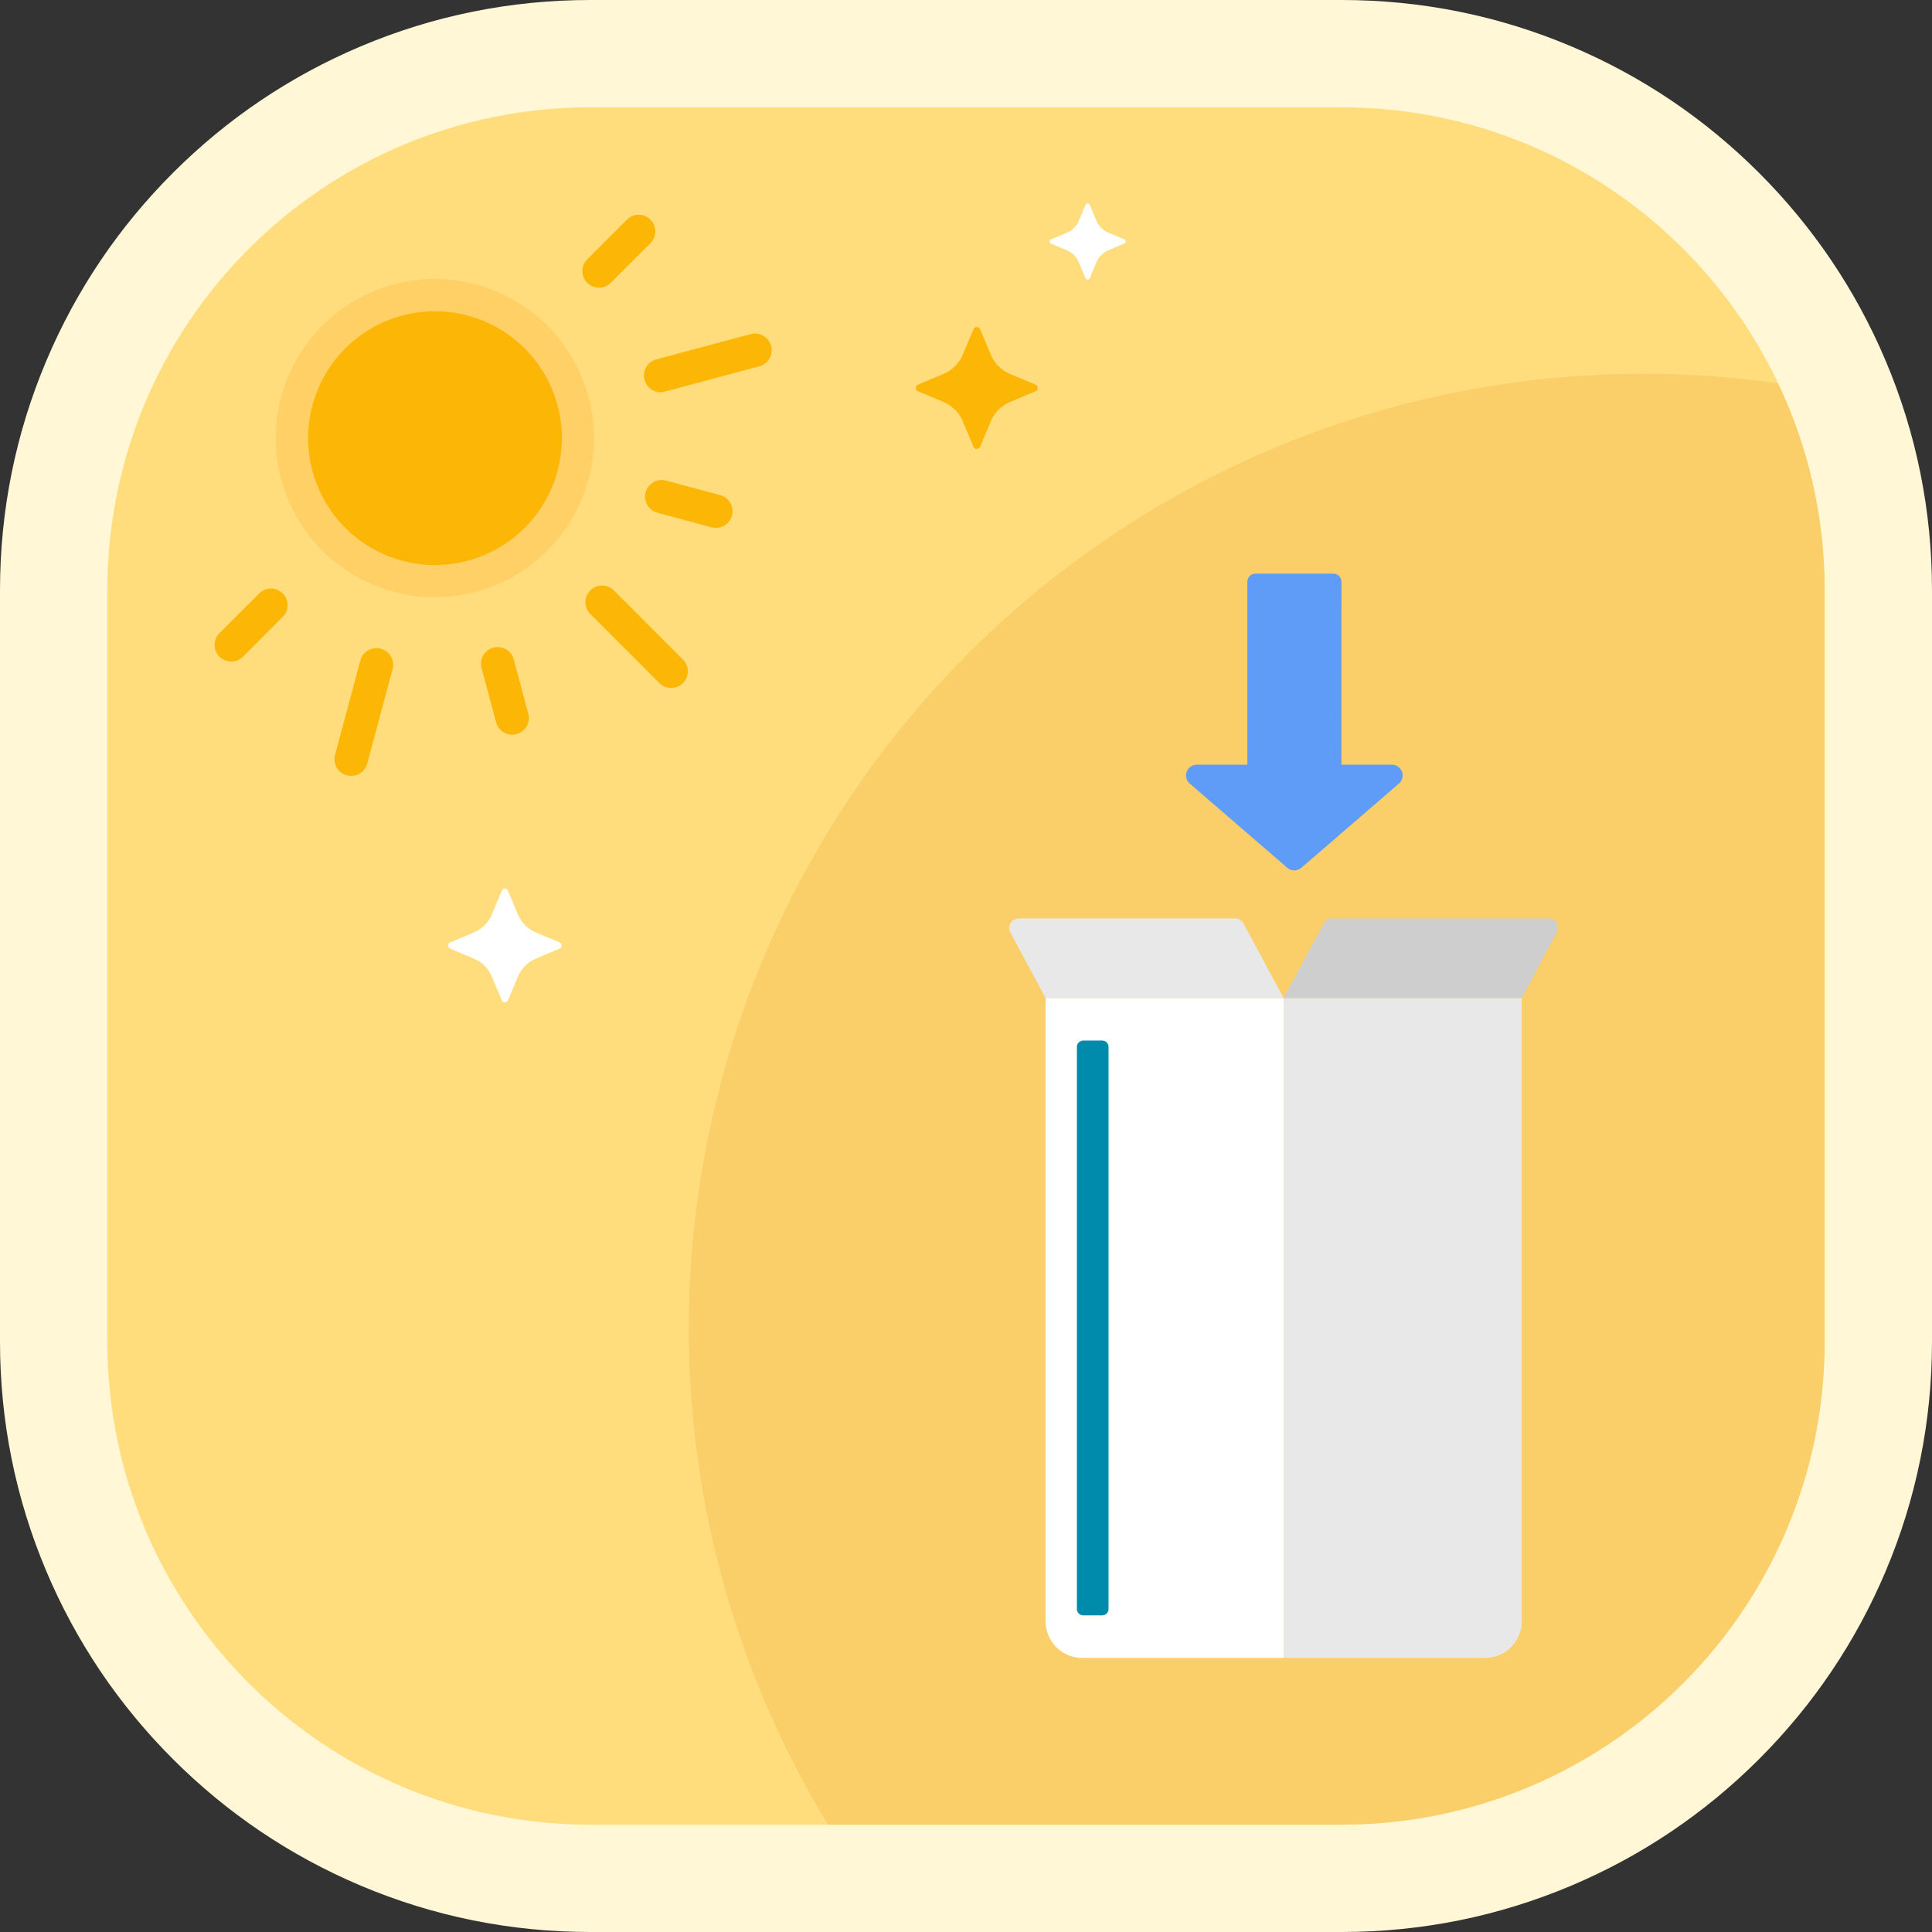
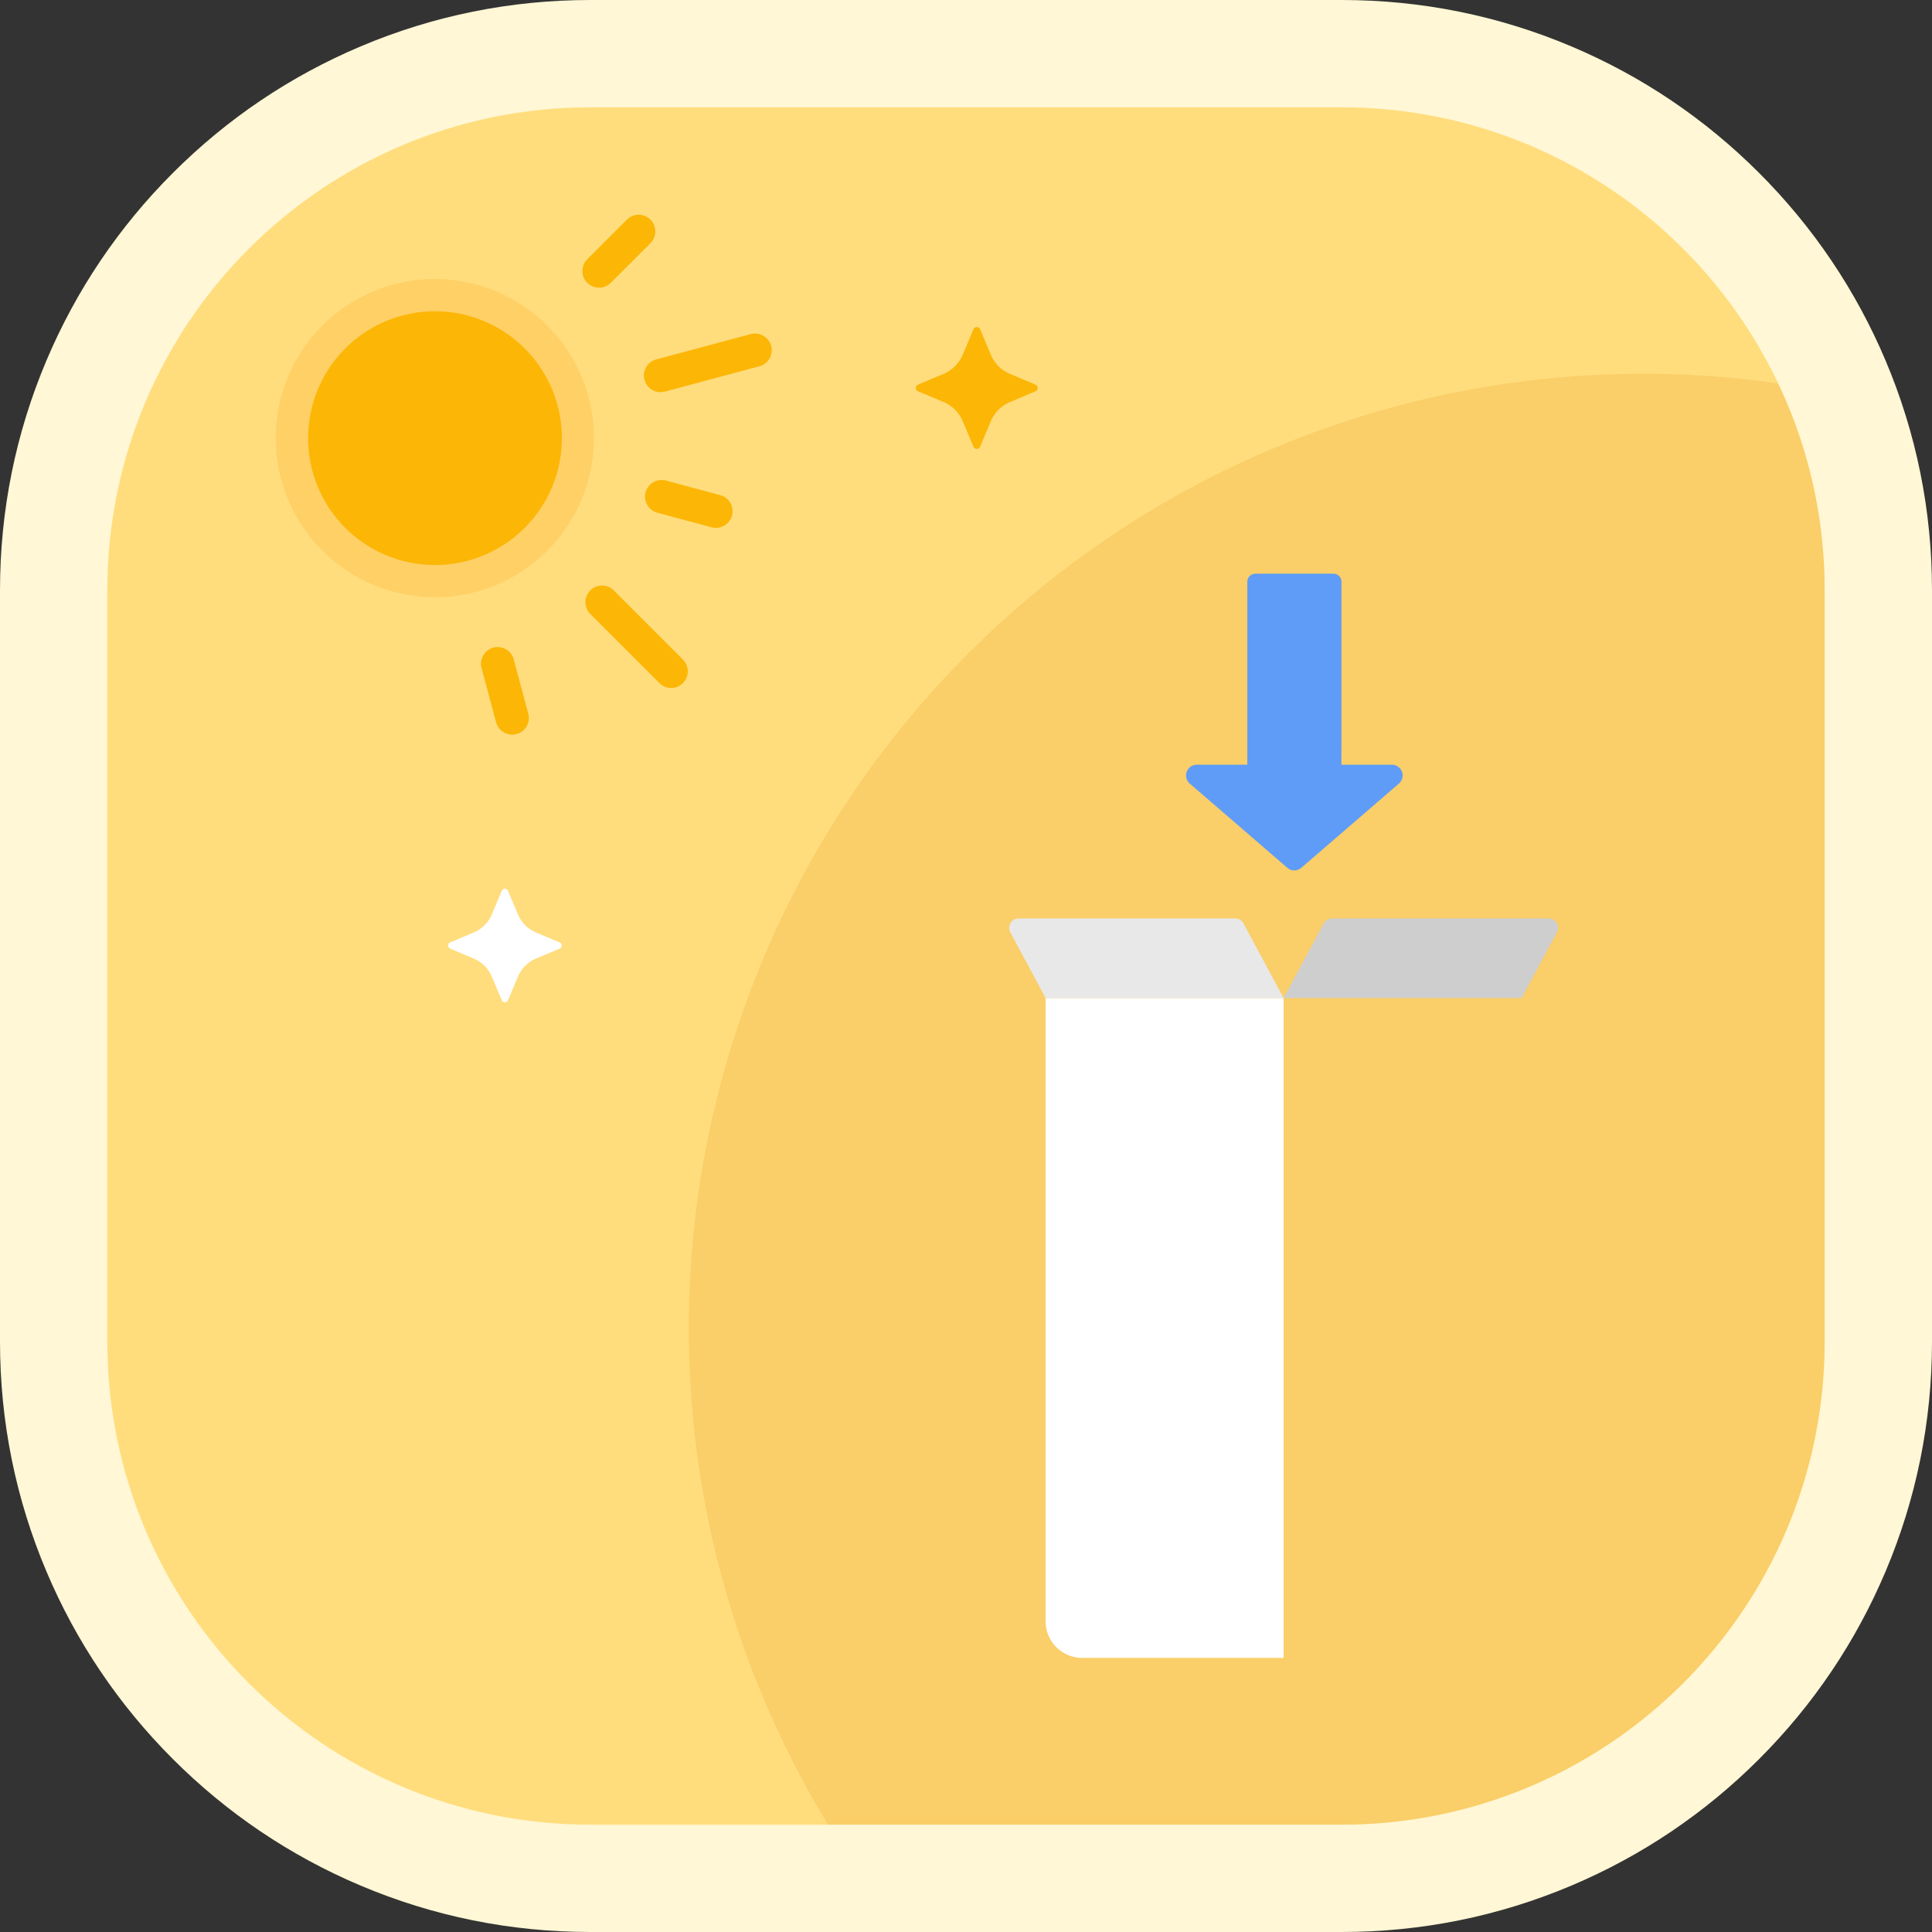
<svg xmlns="http://www.w3.org/2000/svg" width="72" height="72" viewBox="0 0 72 72">
  <rect x="0" y="0" width="72" height="72" fill="#333333" stroke="none" />
  <defs>
    <clipPath id="clip-path">
      <rect id="사각형_9" data-name="사각형 9" width="60.003" height="60.42" fill="none" />
    </clipPath>
    <clipPath id="clip-path-2">
      <rect id="사각형_8" data-name="사각형 8" width="60.003" height="60.42" transform="translate(0 0)" fill="none" />
    </clipPath>
    <clipPath id="clip-path-3">
      <rect id="사각형_7" data-name="사각형 7" width="42.33" height="54.07" transform="translate(17.673 6.35)" fill="none" />
    </clipPath>
  </defs>
  <g id="icon_carton" transform="translate(-27 -279)">
    <g id="Mask" transform="translate(31 283)" fill="#ffdd7d">
      <path d="M 46 66 L 18 66 C 15.301 66 12.681 65.471 10.214 64.427 C 7.833 63.42 5.694 61.978 3.858 60.142 C 2.022 58.306 0.58 56.167 -0.427 53.786 C -1.471 51.319 -2 48.699 -2 46 L -2 18 C -2 15.301 -1.471 12.681 -0.427 10.214 C 0.58 7.833 2.022 5.694 3.858 3.858 C 5.694 2.022 7.833 0.58 10.214 -0.427 C 12.681 -1.471 15.301 -2 18 -2 L 46 -2 C 48.699 -2 51.319 -1.471 53.786 -0.427 C 56.167 0.58 58.306 2.022 60.142 3.858 C 61.978 5.694 63.42 7.833 64.427 10.214 C 65.471 12.681 66 15.301 66 18 L 66 46 C 66 48.699 65.471 51.319 64.427 53.786 C 63.42 56.167 61.978 58.306 60.142 60.142 C 58.306 61.978 56.167 63.42 53.786 64.427 C 51.319 65.471 48.699 66 46 66 Z" stroke="none" />
      <path d="M 18 0 C 8.059 0 0 8.059 0 18 L 0 46 C 0 55.941 8.059 64 18 64 L 46 64 C 55.941 64 64 55.941 64 46 L 64 18 C 64 8.059 55.941 0 46 0 L 18 0 M 18 -4 L 46 -4 C 48.968 -4 51.85 -3.418 54.565 -2.269 C 57.185 -1.161 59.537 0.424 61.556 2.444 C 63.575 4.463 65.161 6.815 66.269 9.435 C 67.418 12.15 68 15.032 68 18 L 68 46 C 68 48.968 67.418 51.85 66.269 54.565 C 65.161 57.185 63.575 59.537 61.556 61.556 C 59.537 63.575 57.185 65.161 54.565 66.269 C 51.85 67.418 48.968 68 46 68 L 18 68 C 15.032 68 12.15 67.418 9.435 66.269 C 6.815 65.161 4.463 63.575 2.444 61.556 C 0.424 59.537 -1.161 57.185 -2.269 54.565 C -3.418 51.85 -4 48.968 -4 46 L -4 18 C -4 15.032 -3.418 12.15 -2.269 9.435 C -1.161 6.815 0.424 4.463 2.444 2.444 C 4.463 0.424 6.815 -1.161 9.435 -2.269 C 12.15 -3.418 15.032 -4 18 -4 Z" stroke="none" fill="#fff7d5" />
    </g>
    <g id="그룹_155" data-name="그룹 155" transform="translate(34.998 286.58)">
      <g id="그룹_154" data-name="그룹 154" clip-path="url(#clip-path)">
        <g id="그룹_153" data-name="그룹 153">
          <g id="그룹_152" data-name="그룹 152" clip-path="url(#clip-path-2)">
            <path id="패스_149" data-name="패스 149" d="M8.212,14.677A5.93,5.93,0,1,1,12.4,12.941a5.888,5.888,0,0,1-4.191,1.736" fill="#ffd066" />
            <path id="패스_150" data-name="패스 150" d="M11.556,12.092a4.728,4.728,0,1,1,0-6.687,4.728,4.728,0,0,1,0,6.687" fill="#fcb606" />
            <path id="패스_151" data-name="패스 151" d="M16.576,17.877,14,15.3a.62.62,0,1,1,.878-.877L17.453,17a.62.62,0,1,1-.877.877" fill="#fcb606" />
            <path id="패스_152" data-name="패스 152" d="M16.223,11.368a.62.62,0,0,1,.6-1.038l2.019.541a.62.62,0,0,1-.321,1.2L16.5,11.528a.614.614,0,0,1-.278-.16" fill="#fcb606" />
            <path id="패스_153" data-name="패스 153" d="M13.887,2.96a.62.62,0,0,1,0-.877L15.365.605a.62.62,0,1,1,.877.877L14.764,2.96a.62.62,0,0,1-.877,0" fill="#fcb606" />
-             <path id="패스_154" data-name="패스 154" d="M.182,16.891a.62.62,0,0,1,0-.877L1.66,14.536a.62.62,0,1,1,.877.877L1.059,16.891a.62.62,0,0,1-.877,0" fill="#fcb606" />
            <path id="패스_155" data-name="패스 155" d="M10.649,19.613a.614.614,0,0,1-.16-.278l-.541-2.019a.62.62,0,0,1,1.2-.321l.541,2.019a.62.62,0,0,1-1.038.6" fill="#fcb606" />
            <path id="패스_156" data-name="패스 156" d="M16.181,6.851a.62.62,0,0,1,.278-1.037l3.52-.943a.62.62,0,1,1,.321,1.2l-3.52.943a.621.621,0,0,1-.6-.161" fill="#fcb606" />
-             <path id="패스_157" data-name="패스 157" d="M4.649,21.155a.621.621,0,0,1-.161-.6l.944-3.52a.62.62,0,0,1,1.2.321l-.944,3.52a.62.62,0,0,1-1.037.278" fill="#fcb606" />
            <path id="패스_158" data-name="패스 158" d="M10.933,25.618l.374.885a1.254,1.254,0,0,0,.665.665l.884.373a.125.125,0,0,1,0,.231l-.884.374a1.248,1.248,0,0,0-.665.665l-.374.884a.125.125,0,0,1-.231,0l-.373-.884a1.251,1.251,0,0,0-.665-.665l-.885-.374a.125.125,0,0,1,0-.231l.885-.373a1.258,1.258,0,0,0,.665-.665l.373-.885a.125.125,0,0,1,.231,0" fill="#fff" />
-             <path id="패스_159" data-name="패스 159" d="M32.613.051l.251.594a.839.839,0,0,0,.446.446l.594.251a.084.084,0,0,1,0,.154l-.594.251a.839.839,0,0,0-.446.446l-.251.594a.084.084,0,0,1-.155,0l-.251-.594a.839.839,0,0,0-.446-.446L31.168,1.5a.083.083,0,0,1,0-.154l.593-.251a.839.839,0,0,0,.446-.446l.251-.594a.084.084,0,0,1,.155,0" fill="#fff" />
            <g id="그룹_151" data-name="그룹 151" opacity="0.2">
              <g id="그룹_150" data-name="그룹 150">
                <g id="그룹_149" data-name="그룹 149" clip-path="url(#clip-path-3)">
                  <path id="패스_160" data-name="패스 160" d="M60,14.42v28a18,18,0,0,1-18,18H22.862A35.569,35.569,0,0,1,53.232,6.35a34.73,34.73,0,0,1,5.03.36A17.759,17.759,0,0,1,60,14.42" fill="#e59013" />
                </g>
              </g>
            </g>
            <path id="패스_161" data-name="패스 161" d="M28.528,4.689l.4.951a1.345,1.345,0,0,0,.714.714l.95.4a.134.134,0,0,1,0,.248l-.95.4a1.341,1.341,0,0,0-.714.714l-.4.951a.135.135,0,0,1-.248,0l-.4-.951a1.343,1.343,0,0,0-.715-.714l-.95-.4a.134.134,0,0,1,0-.248l.95-.4a1.347,1.347,0,0,0,.715-.714l.4-.951a.135.135,0,0,1,.248,0" fill="#fcb606" />
            <path id="패스_162" data-name="패스 162" d="M39.838,54.205H32.333a1.365,1.365,0,0,1-1.365-1.365V29.613h8.87Z" fill="#fff" />
-             <path id="패스_163" data-name="패스 163" d="M47.343,54.205h-7.5V29.613h8.87V52.84a1.365,1.365,0,0,1-1.365,1.365" fill="#e8e8e8" />
            <path id="패스_164" data-name="패스 164" d="M48.708,29.614h-8.87l1.495-2.783a.346.346,0,0,1,.306-.183h8.08a.348.348,0,0,1,.307.512Z" fill="#cecece" />
            <path id="패스_165" data-name="패스 165" d="M30.968,29.614h8.87l-1.494-2.781a.351.351,0,0,0-.31-.185h-8.07a.352.352,0,0,0-.31.519Z" fill="#e8e8e8" />
            <path id="패스_166" data-name="패스 166" d="M41.992,22.272H38.487V14.1a.3.3,0,0,1,.3-.3h2.907a.3.3,0,0,1,.3.3Z" fill="#5e9cf8" />
            <path id="패스_167" data-name="패스 167" d="M40.5,24.759l3.638-3.14a.4.4,0,0,0-.262-.7H36.6a.4.4,0,0,0-.261.7l3.637,3.14a.4.4,0,0,0,.523,0" fill="#5e9cf8" />
-             <path id="패스_168" data-name="패스 168" d="M33.078,52.619h-.707a.236.236,0,0,1-.236-.236V31.435a.236.236,0,0,1,.236-.236h.707a.236.236,0,0,1,.236.236V52.383a.236.236,0,0,1-.236.236" fill="#008aac" />
          </g>
        </g>
      </g>
    </g>
  </g>
</svg>